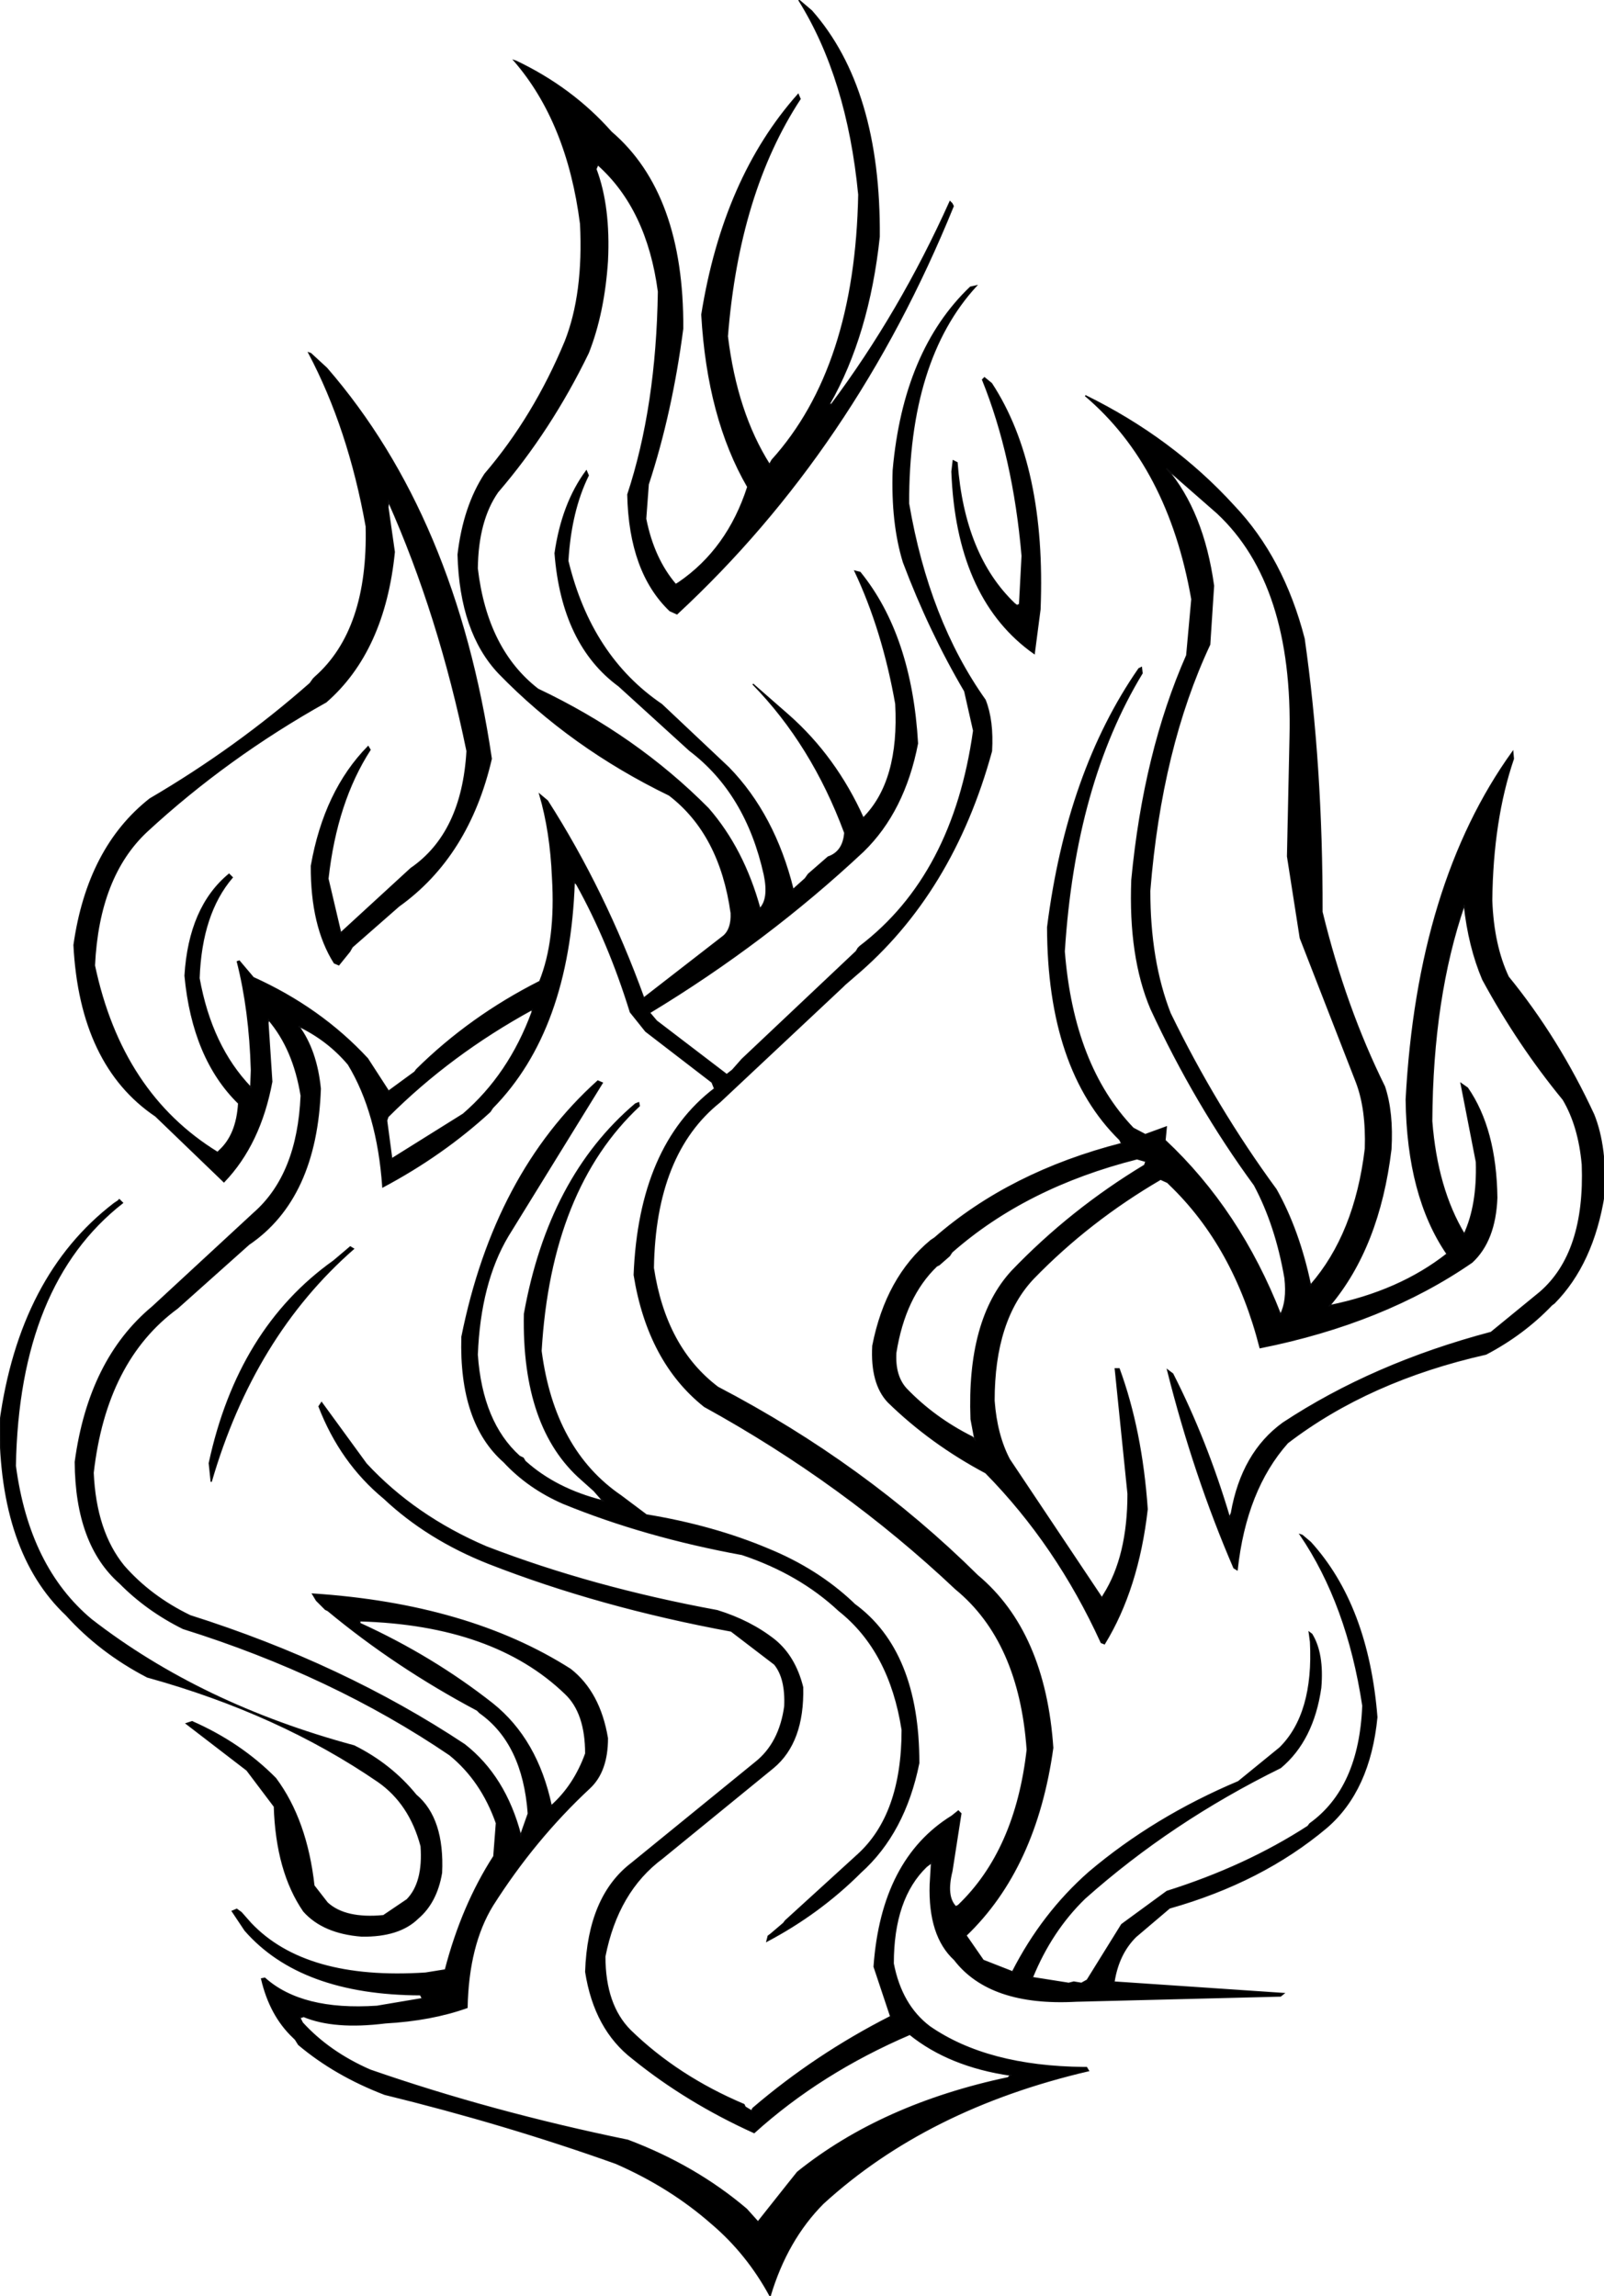
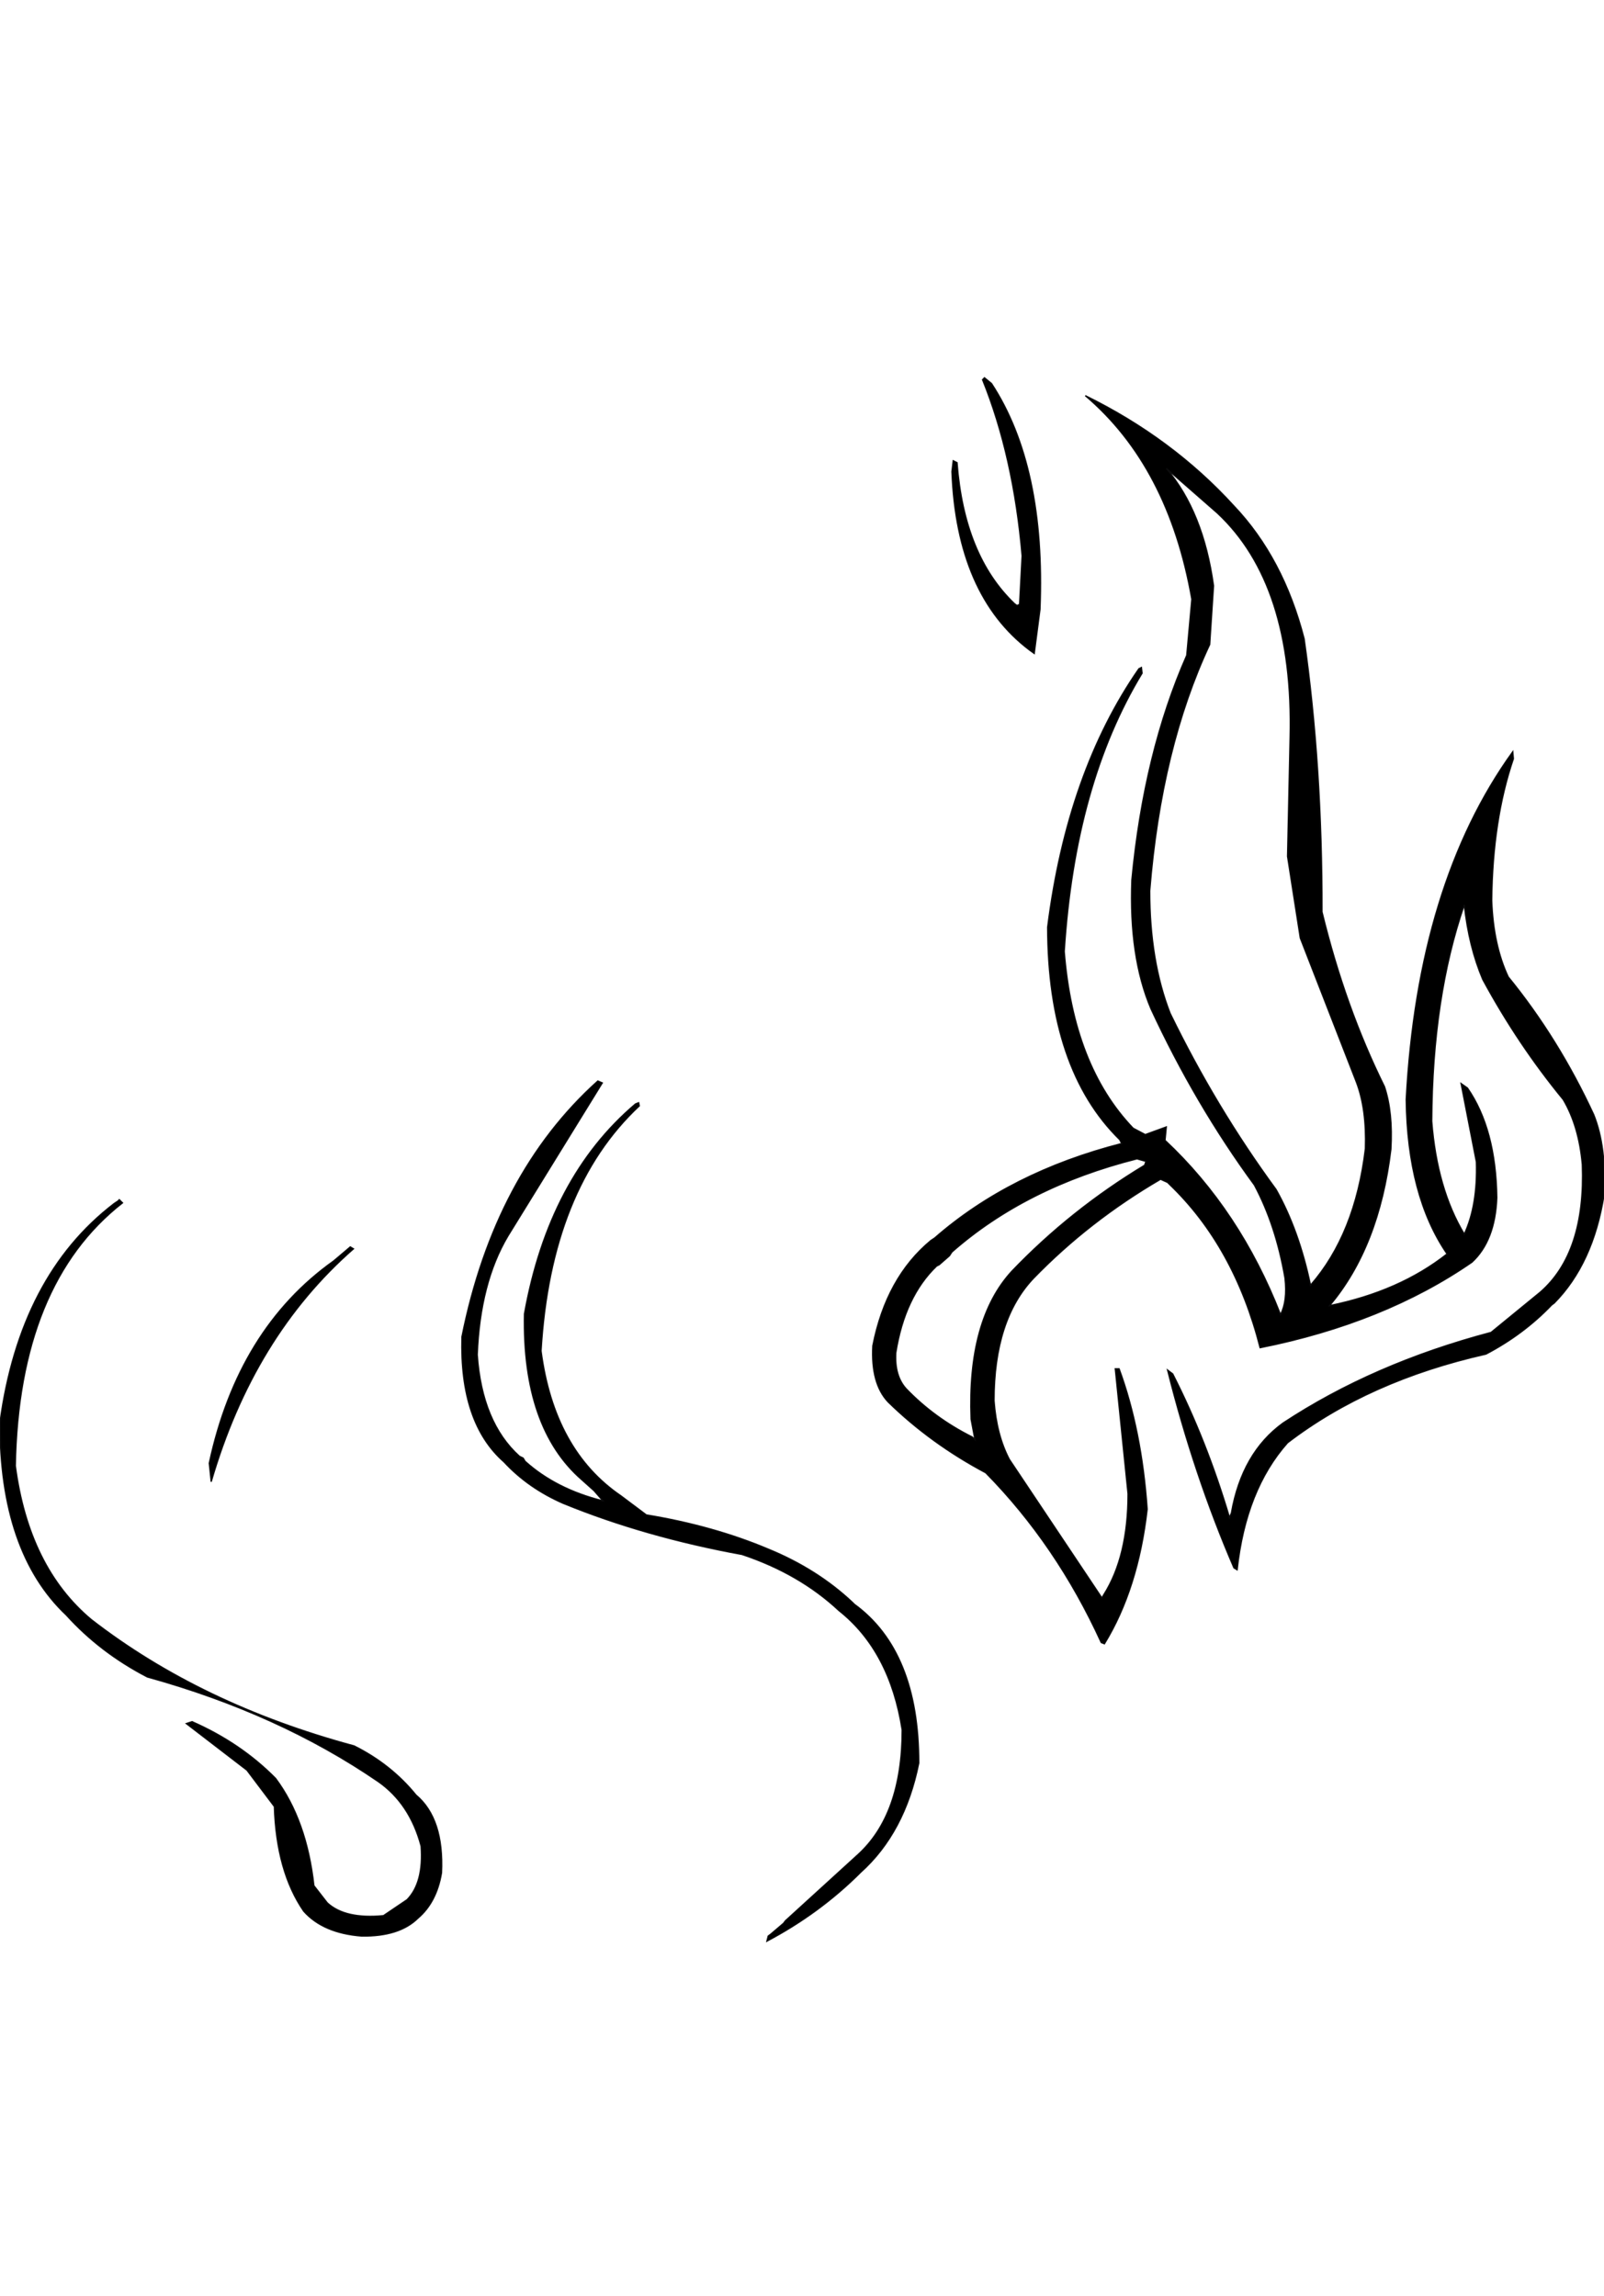
<svg xmlns="http://www.w3.org/2000/svg" width="1257" height="1799" version="1.1" desc="Created with decorsvg.com converter" viewBox="361.999 131 1257 1799">
-   <path fill="rgb(0,0,0)" stroke="rgb(12,12,13)" stroke-width="1" opacity="1" d="M 988 131 L 998 139.5 Q 1051.9 200.6 1051 316.5 Q 1042.8 393.3 1012 447.5 L 1013.5 448 Q 1067.4 375.9 1106.5 289 L 1108 290.5 L 1109 292.5 Q 1031.6 483.1 892.5 612 L 887 609.5 Q 855.3 579.2 854 518.5 Q 876.7 449.7 878 359.5 Q 869.4 294.6 830.5 260 L 829 263.5 Q 840.1 292.9 838 335.5 Q 835.3 376.3 823 407.5 Q 793.6 468.1 752 516.5 Q 736.4 538.9 736 576.5 Q 743.5 640 783.5 671 Q 860.5 707.5 917 764.5 Q 944.7 796.3 957.5 843 Q 964.9 835.4 961 816.5 Q 946.9 752.6 902.5 719 L 847 668.5 Q 802.6 635.9 797 564.5 Q 802.6 525.6 821.5 500 L 823 503.5 Q 809.3 531.3 807 570.5 Q 825.1 645.4 880.5 683 L 933 732.5 Q 969 769.5 983.5 828 L 993 819.5 L 995.5 816 L 1011 802.5 Q 1022.9 798.4 1024 783.5 Q 998.4 714.5 952 667 L 980 691.5 Q 1016.9 724.1 1038.5 772 Q 1067.3 743.3 1064 682.5 Q 1053.8 624.7 1032 578.5 L 1036 579.5 Q 1076.1 628.9 1081 713.5 Q 1070.7 766.7 1038.5 798 Q 962.6 869.1 871 924.5 L 876.5 931 L 931.5 973 L 936 969.5 L 943.5 961 L 1033 876.5 L 1034.5 874 L 1036 872.5 Q 1109.2 816.7 1125 703.5 L 1118 672.5 Q 1090.4 625.6 1070 571.5 Q 1060.6 540.9 1062 499.5 Q 1070.3 405.8 1122.5 356 L 1127 355 Q 1073.7 413 1074 525.5 Q 1089.6 616.9 1134 679.5 Q 1140.4 695.6 1139 719.5 Q 1108.5 831 1031.5 896 L 1024 902.5 L 1022.5 904 L 926 994.5 Q 875.4 1034.9 874 1124.5 Q 883.5 1187 924.5 1218 Q 1039.8 1278.2 1128 1365.5 Q 1180.8 1409.7 1187 1500.5 Q 1173.9 1594.9 1119 1647.5 L 1132.5 1667 L 1155.5 1676 Q 1178.8 1630.3 1215.5 1598 Q 1266.4 1554.9 1332.5 1527 L 1365 1500.5 Q 1391.9 1473.9 1389 1417.5 L 1388 1410 L 1390 1411.5 Q 1399.3 1426.7 1397 1453.5 Q 1391.1 1494.6 1365.5 1516 Q 1279.7 1558.2 1212 1618.5 Q 1185.9 1643.9 1171 1680.5 L 1199.5 1685 L 1203.5 1684 L 1209.5 1685 L 1214 1682.5 L 1241 1639 L 1243 1637.5 L 1276.5 1613 Q 1338.4 1593.5 1387 1562 L 1388.5 1560 Q 1427.5 1532 1430 1467.5 Q 1418 1388 1381 1333.5 L 1382.5 1334 L 1389 1339.5 Q 1434 1389 1441 1476.5 Q 1435.4 1533.9 1401.5 1563 Q 1351 1605.5 1278.5 1626 L 1252 1648.5 Q 1238.4 1662 1235 1684 L 1368 1693 L 1365.5 1695 L 1205.5 1699 Q 1137.8 1702.7 1110 1666.5 Q 1089.7 1647.8 1091 1607.5 L 1092 1590.5 L 1088 1593.5 Q 1062 1618.5 1062 1669.5 Q 1068.3 1702.2 1090.5 1719 Q 1135.7 1750.3 1211.5 1751 L 1213.5 1751 L 1215 1753.5 Q 1088.5 1783 1007 1857.5 Q 978.6 1886.1 965.5 1930 Q 947.4 1896.6 919.5 1873 Q 887 1844.5 844.5 1826 Q 757.9 1795.1 663.5 1772 Q 624.6 1757.1 596 1733 L 593.5 1729 L 592 1727.5 Q 573.7 1710.3 567 1681.5 L 569.5 1681 Q 598.5 1707 657.5 1703 L 693 1697 L 691.5 1694 Q 597.8 1693.7 554 1643.5 L 544 1628.5 L 547.5 1627 L 551 1629.5 L 558.5 1638 Q 601.3 1683.2 695.5 1677 L 711 1674.5 Q 724.1 1624.1 749 1585.5 L 751 1559.5 Q 739.3 1526.2 714.5 1506 Q 622.8 1443.7 505.5 1407 Q 477.1 1392.9 456 1371.5 Q 421.4 1341.1 421 1276.5 Q 431.8 1196.3 481.5 1155 L 561 1081.5 Q 595.4 1051.4 598 989.5 Q 592.1 952.9 572.5 930 L 572 932.5 L 575 978.5 Q 565.9 1027.4 537.5 1057 L 484 1005.5 Q 424.9 965.6 420 871.5 Q 430.8 795.3 479.5 757 Q 547.6 717.1 605 666.5 L 607.5 663 L 609 661.5 Q 651 624.5 649 543.5 Q 635.3 466.7 604 407.5 L 605.5 408 L 618 419.5 Q 719 536 747 725.5 Q 729.3 801.8 674.5 841 L 638 873 L 636 876.5 L 627.5 887 L 624 885.5 Q 605.8 856.7 606 809.5 Q 616.3 750.8 650.5 716 L 652 718.5 Q 625.7 759.2 619 819.5 L 629 862 L 684 811.5 Q 724.3 783.8 728 719.5 Q 706.1 612.9 666.5 524 L 666 528.5 L 671 563.5 Q 663.2 641.2 617.5 681 Q 539.9 724.4 477 782.5 Q 439.3 817.8 436 887.5 Q 457.2 987.8 532.5 1034 L 534 1032.5 Q 547.6 1020.1 549 995.5 Q 513.1 960.4 507 895.5 Q 510.3 841.8 541.5 816 L 544 818.5 Q 519.8 846.8 518 897.5 Q 527.6 950.9 558.5 983 L 559 969.5 Q 557.7 922.8 548 884.5 L 549.5 884 L 560.5 897 Q 613.2 920.8 650 960.5 L 666.5 986 L 687 971 L 688.5 969 Q 730.4 927.6 785 900 Q 798 867.8 795 818.5 Q 793.5 782.5 785 753.5 L 791 758.5 Q 835.9 828.6 866.5 913 L 929 864.5 Q 935.5 859 935 846.5 Q 926.4 784.6 886.5 754 Q 809.4 716.6 753 658.5 Q 722.6 626.4 721 565.5 Q 725.4 527.9 742 502.5 Q 780.5 457.5 805 398.5 Q 819.7 361.2 817 306.5 Q 806.8 226.7 765 178.5 L 766.5 179 Q 810.5 200 841 234.5 Q 897.6 282.9 897 388.5 Q 888.4 454.4 870 510.5 L 868 537.5 Q 874.2 568.8 891.5 589 L 894 587.5 Q 932.3 561.3 948 512.5 Q 916.6 458.4 912 377.5 Q 929.1 270.6 987.5 205 L 989 208.5 Q 940.9 281.9 932 394.5 Q 939.3 454.4 965 495 L 967 491.5 Q 1032.5 419 1035 283.5 Q 1026.2 192.1 988 131 Z M 812 822 Q 808 938 748 999 L 746 1002 Q 709 1036 662 1061 Q 658 1003 635 965 Q 619 946 596 935 Q 610 954 613 984 Q 610 1070 557 1106 L 501 1156 Q 445 1197 435 1285 Q 437 1331 459 1358 Q 480 1382 511 1397 Q 631 1435 726 1498 Q 758 1523 770 1569 L 776 1552 Q 772 1497 738 1473 L 736 1471 Q 672 1437 619 1393 L 617 1392 L 614 1389 L 612 1387 L 610 1385 L 607 1380 Q 729 1388 809 1439 Q 832 1457 838 1493 Q 838 1519 824 1532 Q 781 1572 748 1624 Q 729 1655 728 1704 Q 700 1714 664 1716 Q 624 1721 600 1711 L 597 1712 L 599 1716 Q 620 1739 652 1753 Q 747 1786 854 1808 Q 907 1828 947 1862 L 956 1872 L 979 1843 L 987 1833 Q 1053 1780 1152 1759 L 1154 1757 Q 1106 1750 1075 1725 Q 1005 1755 953 1802 Q 900 1778 858 1744 Q 828 1721 821 1676 Q 823 1617 857 1591 L 954 1512 Q 973 1497 977 1468 Q 978 1446 969 1435 L 935 1409 Q 832 1390 745 1356 Q 697 1337 663 1305 Q 629 1277 612 1233 L 614 1230 L 649 1278 Q 687 1319 743 1343 Q 826 1375 924 1393 Q 950 1401 969 1416 Q 985 1429 991 1453 Q 992 1496 968 1516 L 881 1587 Q 846 1613 836 1664 Q 836 1702 856 1722 Q 893 1758 945 1780 L 946 1782 L 951 1785 L 952 1783 Q 1001 1741 1060 1711 L 1047 1672 Q 1053 1588 1108 1554 L 1113 1550 L 1115 1552 L 1108 1597 Q 1103 1617 1111 1625 L 1113 1624 Q 1158 1581 1167 1502 Q 1161 1417 1111 1376 Q 1023 1293 914 1233 Q 870 1198 859 1130 Q 863 1029 922 984 L 920 979 L 868 939 L 856 924 Q 839 869 814 824 L 812 822 Z M 779 922 Q 715 957 666 1006 L 665 1009 L 669 1039 L 725 1004 Q 761 973 779 924 L 779 922 Z M 644 1401 L 644 1403 Q 701 1429 748 1466 Q 783 1494 794 1546 Q 812 1530 821 1505 Q 821 1473 805 1458 Q 749 1404 644 1401 Z " />
  <path fill="rgb(0,0,0)" stroke="rgb(12,12,13)" stroke-width="1" opacity="1" d="M 1133.5 427 L 1139 431.5 Q 1181.5 496.5 1177 608.5 L 1172.5 643 L 1169 640.5 Q 1111.7 597.3 1108 500.5 L 1109 492 L 1112 493.5 Q 1117.5 566.3 1157 604 L 1159 605.5 L 1161 604.5 L 1163 566.5 Q 1156.3 488.7 1132 428.5 L 1133.5 427 Z " />
  <path fill="rgb(0,0,0)" stroke="rgb(12,12,13)" stroke-width="1" opacity="1" d="M 1212.5 441 Q 1280.6 474.4 1329 527.5 Q 1367.7 568.3 1384 631.5 Q 1398.2 731.3 1398 845.5 Q 1416.2 920.3 1447 982.5 Q 1453.7 1002.8 1452 1031.5 Q 1442.8 1108 1404 1154 Q 1458.7 1142.9 1496 1113.5 Q 1464.9 1068.1 1464 992.5 Q 1473 823.5 1547.5 720 L 1548 725.5 Q 1531.7 773.2 1531 836.5 Q 1532.3 871.7 1544 896.5 Q 1583.3 944.7 1611 1004.5 Q 1621.1 1029.9 1619 1067.5 Q 1610.4 1121.2 1580 1152 L 1578 1153.5 Q 1556 1176.5 1526.5 1192 Q 1434.7 1212.7 1371 1261.5 Q 1338.3 1298.3 1331.5 1361 L 1329 1359.5 Q 1297.8 1287.2 1277 1204.5 L 1281 1207.5 Q 1307.5 1259.5 1325.5 1320 L 1327 1316.5 Q 1335.3 1269.3 1367.5 1246 Q 1438 1199.5 1530.5 1175 L 1569 1143.5 Q 1604.6 1112.6 1602 1043.5 Q 1599.3 1013.2 1587 992.5 Q 1551.6 949.4 1524 898.5 Q 1513.1 872.9 1509.5 840 Q 1484.5 912.5 1484 1009.5 Q 1488.1 1062.4 1509.5 1098 Q 1520 1075.5 1519 1041.5 L 1507 980 L 1512 983.5 Q 1534.3 1015.7 1535 1069.5 Q 1533.7 1103.2 1515.5 1120 Q 1446.6 1167.6 1349.5 1187 Q 1329.3 1107.7 1278.5 1059 L 1277 1057.5 L 1271.5 1055 Q 1215.6 1087.6 1172 1132.5 Q 1141 1165 1141 1228.5 Q 1143 1255.5 1153 1274.5 L 1225.5 1383 L 1227 1380.5 Q 1246 1350.5 1246 1301.5 L 1236 1203.5 L 1239 1203.5 Q 1256.7 1251.8 1261 1313.5 Q 1253.9 1375.9 1227.5 1419 L 1225 1418 Q 1190.1 1341.5 1134.5 1285 Q 1091.4 1262.1 1058 1229.5 Q 1044.4 1215.1 1046 1185.5 Q 1056.5 1132 1091.5 1103 L 1094.5 1101 Q 1153.6 1049.4 1241 1027 L 1239.5 1024 Q 1183.2 968.8 1183 857.5 Q 1198.4 735.9 1254.5 655 L 1256.5 654 L 1257 658.5 Q 1204.3 745.3 1196 876.5 Q 1203.1 966.1 1250 1015 L 1259.5 1020 L 1276 1014 L 1275 1024.5 Q 1333.6 1079.4 1365.5 1161 Q 1371 1150.5 1369 1132.5 Q 1361.9 1091.1 1345 1059.5 Q 1298.7 996.3 1264 921.5 Q 1246.7 880.8 1249 820.5 Q 1258.5 720.5 1292 644.5 L 1296 600.5 Q 1277.8 496.4 1212.5 441 Z M 1276 498 Q 1305 532 1313 590 L 1310 636 Q 1272 717 1263 829 Q 1263 884 1279 925 Q 1315 999 1362 1063 Q 1380 1095 1389 1138 Q 1424 1098 1432 1031 Q 1433 1000 1425 979 L 1381 866 L 1371 802 L 1373 709 Q 1376 589 1316 533 L 1276 498 Z M 1253 1039 Q 1166 1061 1108 1112 L 1106 1115 L 1098 1122 L 1096 1123 Q 1071 1147 1064 1191 Q 1063 1209 1072 1219 Q 1094 1242 1124 1257 L 1126 1259 L 1123 1243 Q 1120 1165 1155 1127 Q 1201 1079 1259 1044 L 1260 1041 L 1253 1039 Z " />
  <path fill="rgb(0,0,0)" stroke="rgb(12,12,13)" stroke-width="1" opacity="1" d="M 830.5 978 L 834 979.5 L 760 1099.5 Q 738.2 1136.2 736 1192.5 Q 739.7 1245.5 769 1272 L 772 1273.5 L 773.5 1276 Q 797.7 1297.8 834.5 1307 L 827.5 1299 L 818 1290.5 Q 771.2 1249.8 773 1160.5 Q 792.2 1053.5 860 996 L 862.5 995 L 863 997.5 Q 793.5 1062.5 786 1189.5 Q 796.2 1267.3 848.5 1303 L 868.5 1318 Q 921.3 1326.7 964.5 1345 Q 1002.4 1360.6 1030 1386.5 L 1031.5 1388 Q 1082.1 1424.9 1082 1512.5 Q 1071 1567 1036.5 1598 Q 1004.4 1630.1 963 1652 L 964 1648 L 966 1646.5 L 976 1638 L 977.5 1636 L 1034 1584.5 Q 1069 1553 1069 1486.5 Q 1059.4 1424.6 1019.5 1393 Q 988.5 1364 943.5 1349 Q 867.4 1335.1 803.5 1309 Q 776 1297 757 1276.5 Q 722.1 1245.9 724 1178.5 Q 749.7 1050.7 830.5 978 Z " />
  <path fill="rgb(0,0,0)" stroke="rgb(12,12,13)" stroke-width="1" opacity="1" d="M 455.5 1071 L 458 1073.5 Q 376.6 1137.1 374 1279.5 Q 384.5 1359 433.5 1400 Q 519.4 1466.6 639.5 1499 Q 668.5 1513.5 688 1537.5 Q 710 1556 708 1598.5 Q 704.1 1621.6 689.5 1634 Q 674.9 1648.4 645.5 1648 Q 615.3 1645.7 600 1628.5 Q 578.6 1597.4 577 1546.5 L 555.5 1518 L 508 1481.5 L 512.5 1480 Q 550.7 1496.8 578 1524.5 Q 602.3 1557.2 608 1608.5 L 618.5 1622 Q 632.6 1634.9 662.5 1632 L 681 1619.5 Q 694.1 1606.1 692 1577.5 Q 683.2 1544.3 658.5 1527 Q 580.5 1473.5 477.5 1445 Q 440.6 1425.9 414 1396.5 Q 361.8 1347.2 362 1245.5 Q 377.6 1130.6 451.5 1074 L 454.5 1072 L 455.5 1071 Z " />
  <path fill="rgb(0,0,0)" stroke="rgb(12,12,13)" stroke-width="1" opacity="1" d="M 636.5 1108 L 639 1109.5 Q 560.6 1178.1 527.5 1292 L 526 1277.5 Q 548.7 1172.2 623.5 1119 L 636.5 1108 Z " />
</svg>